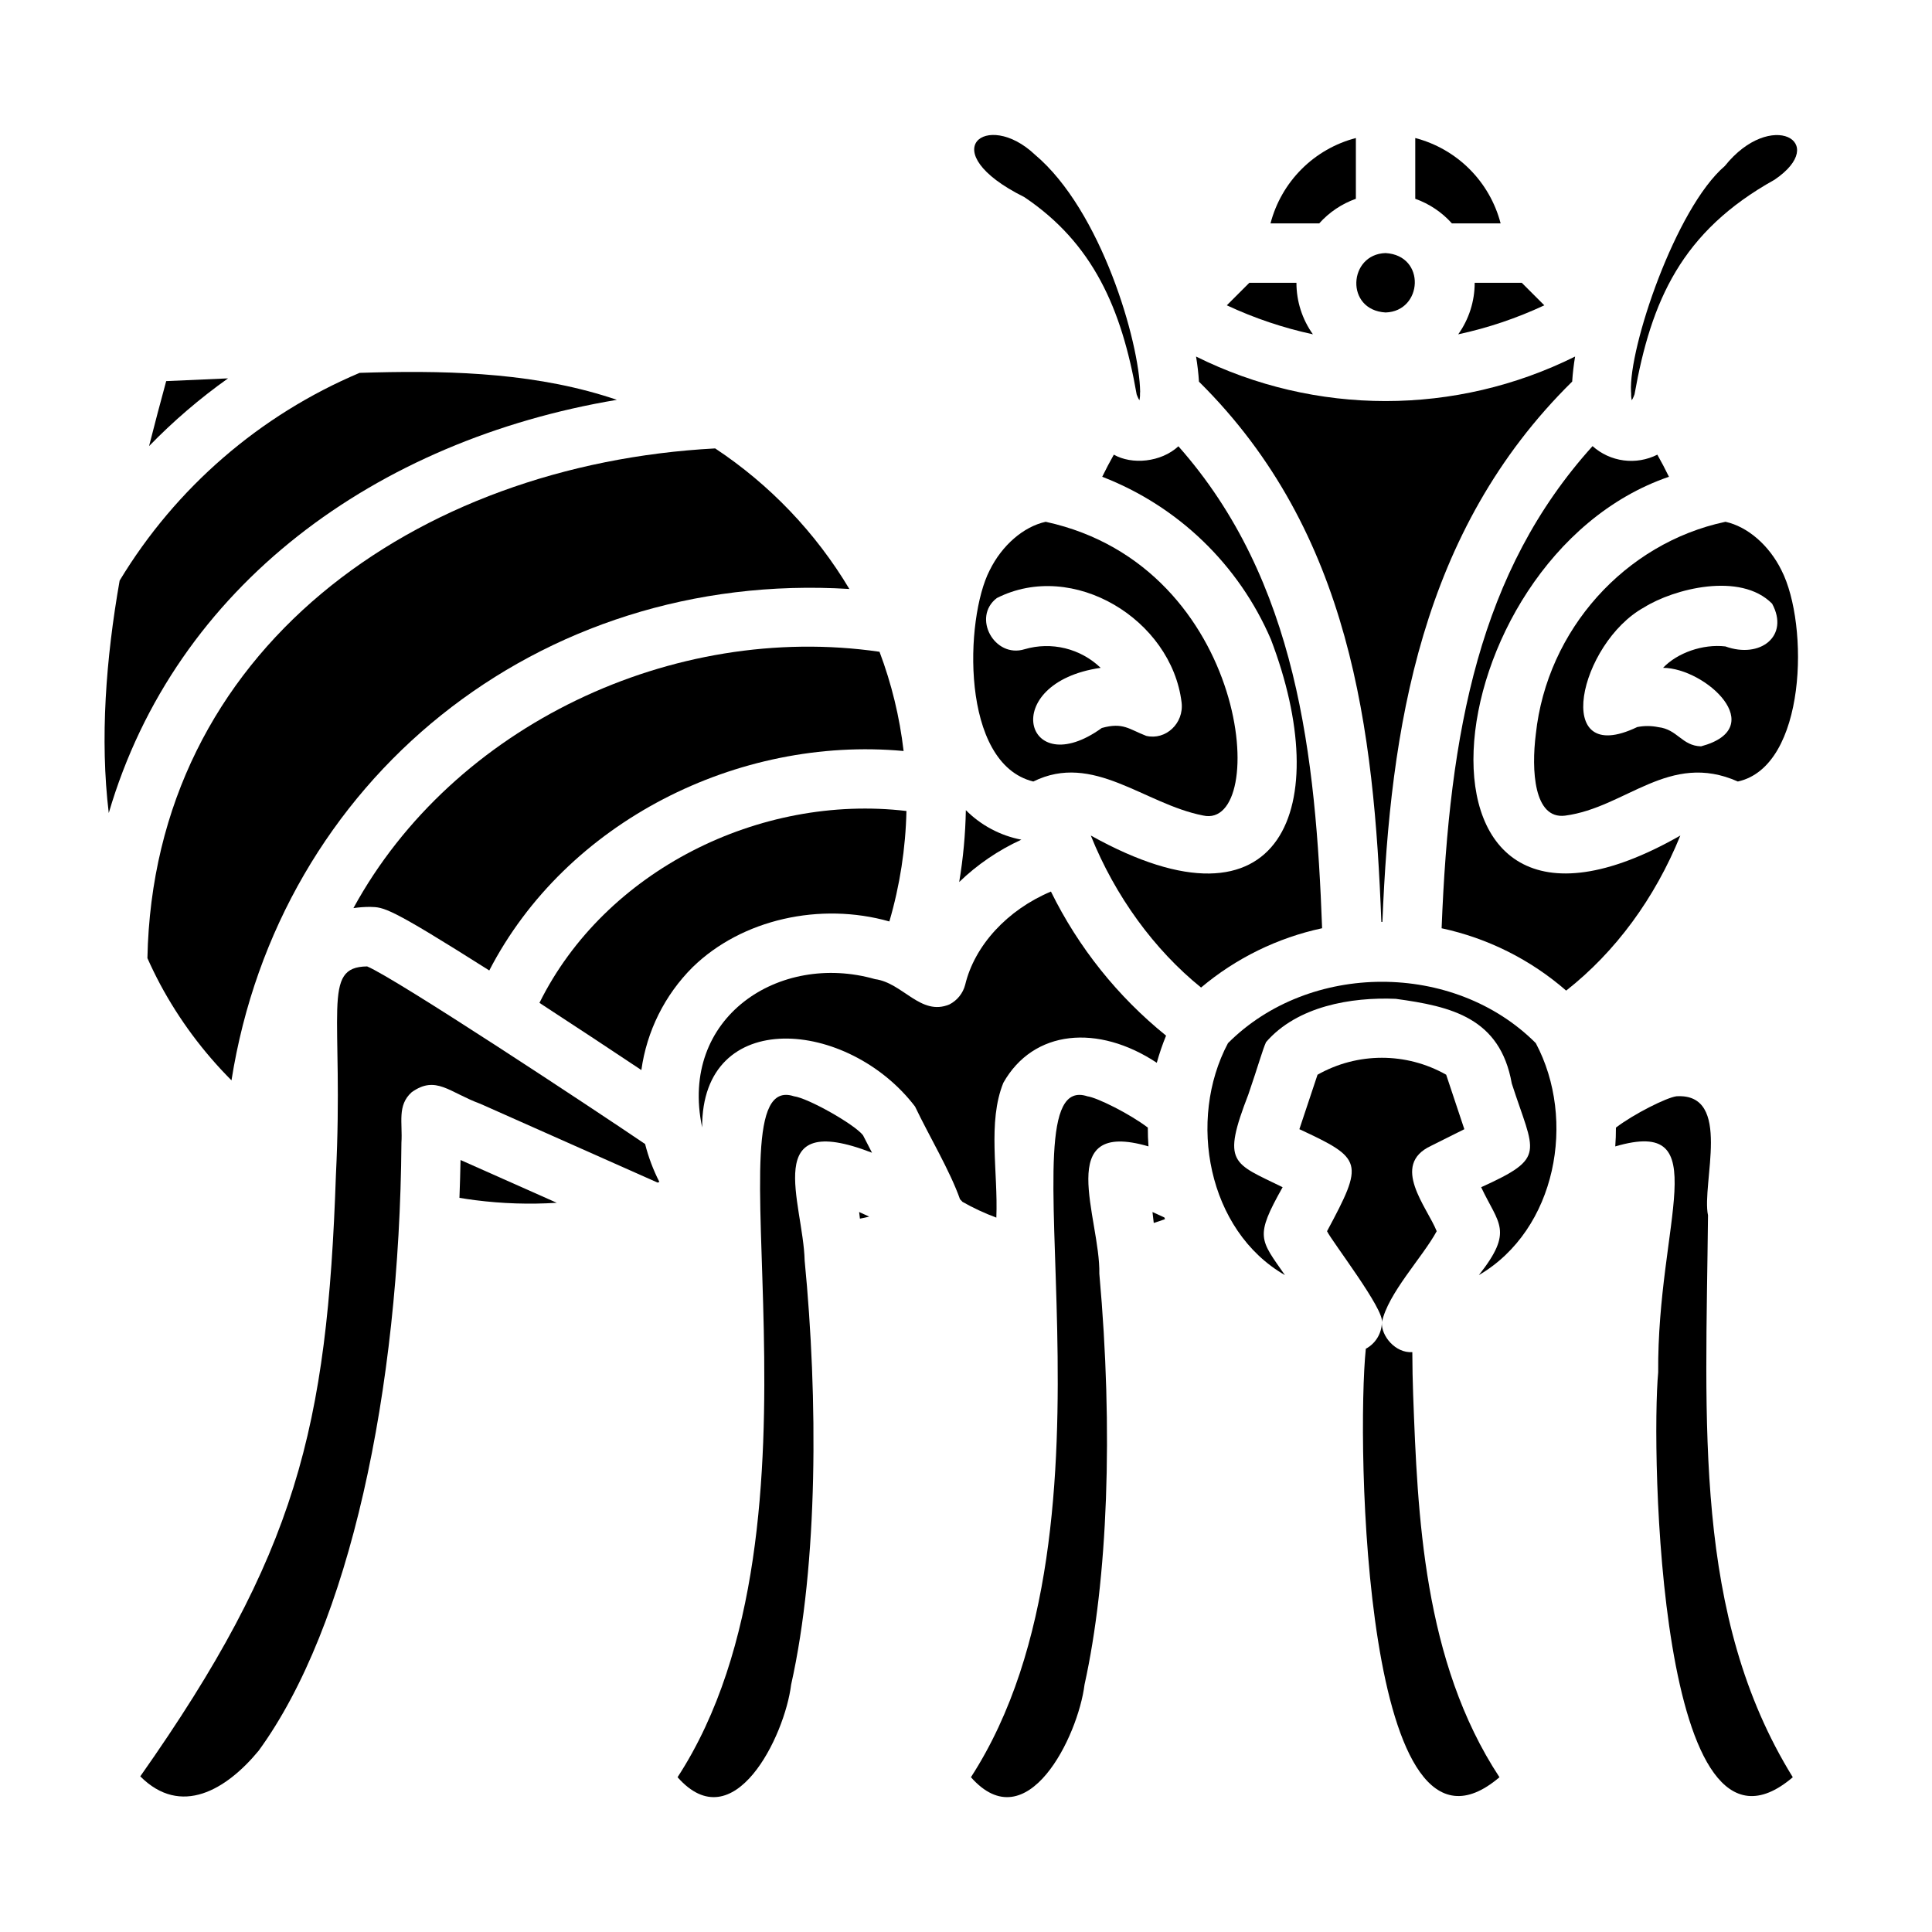
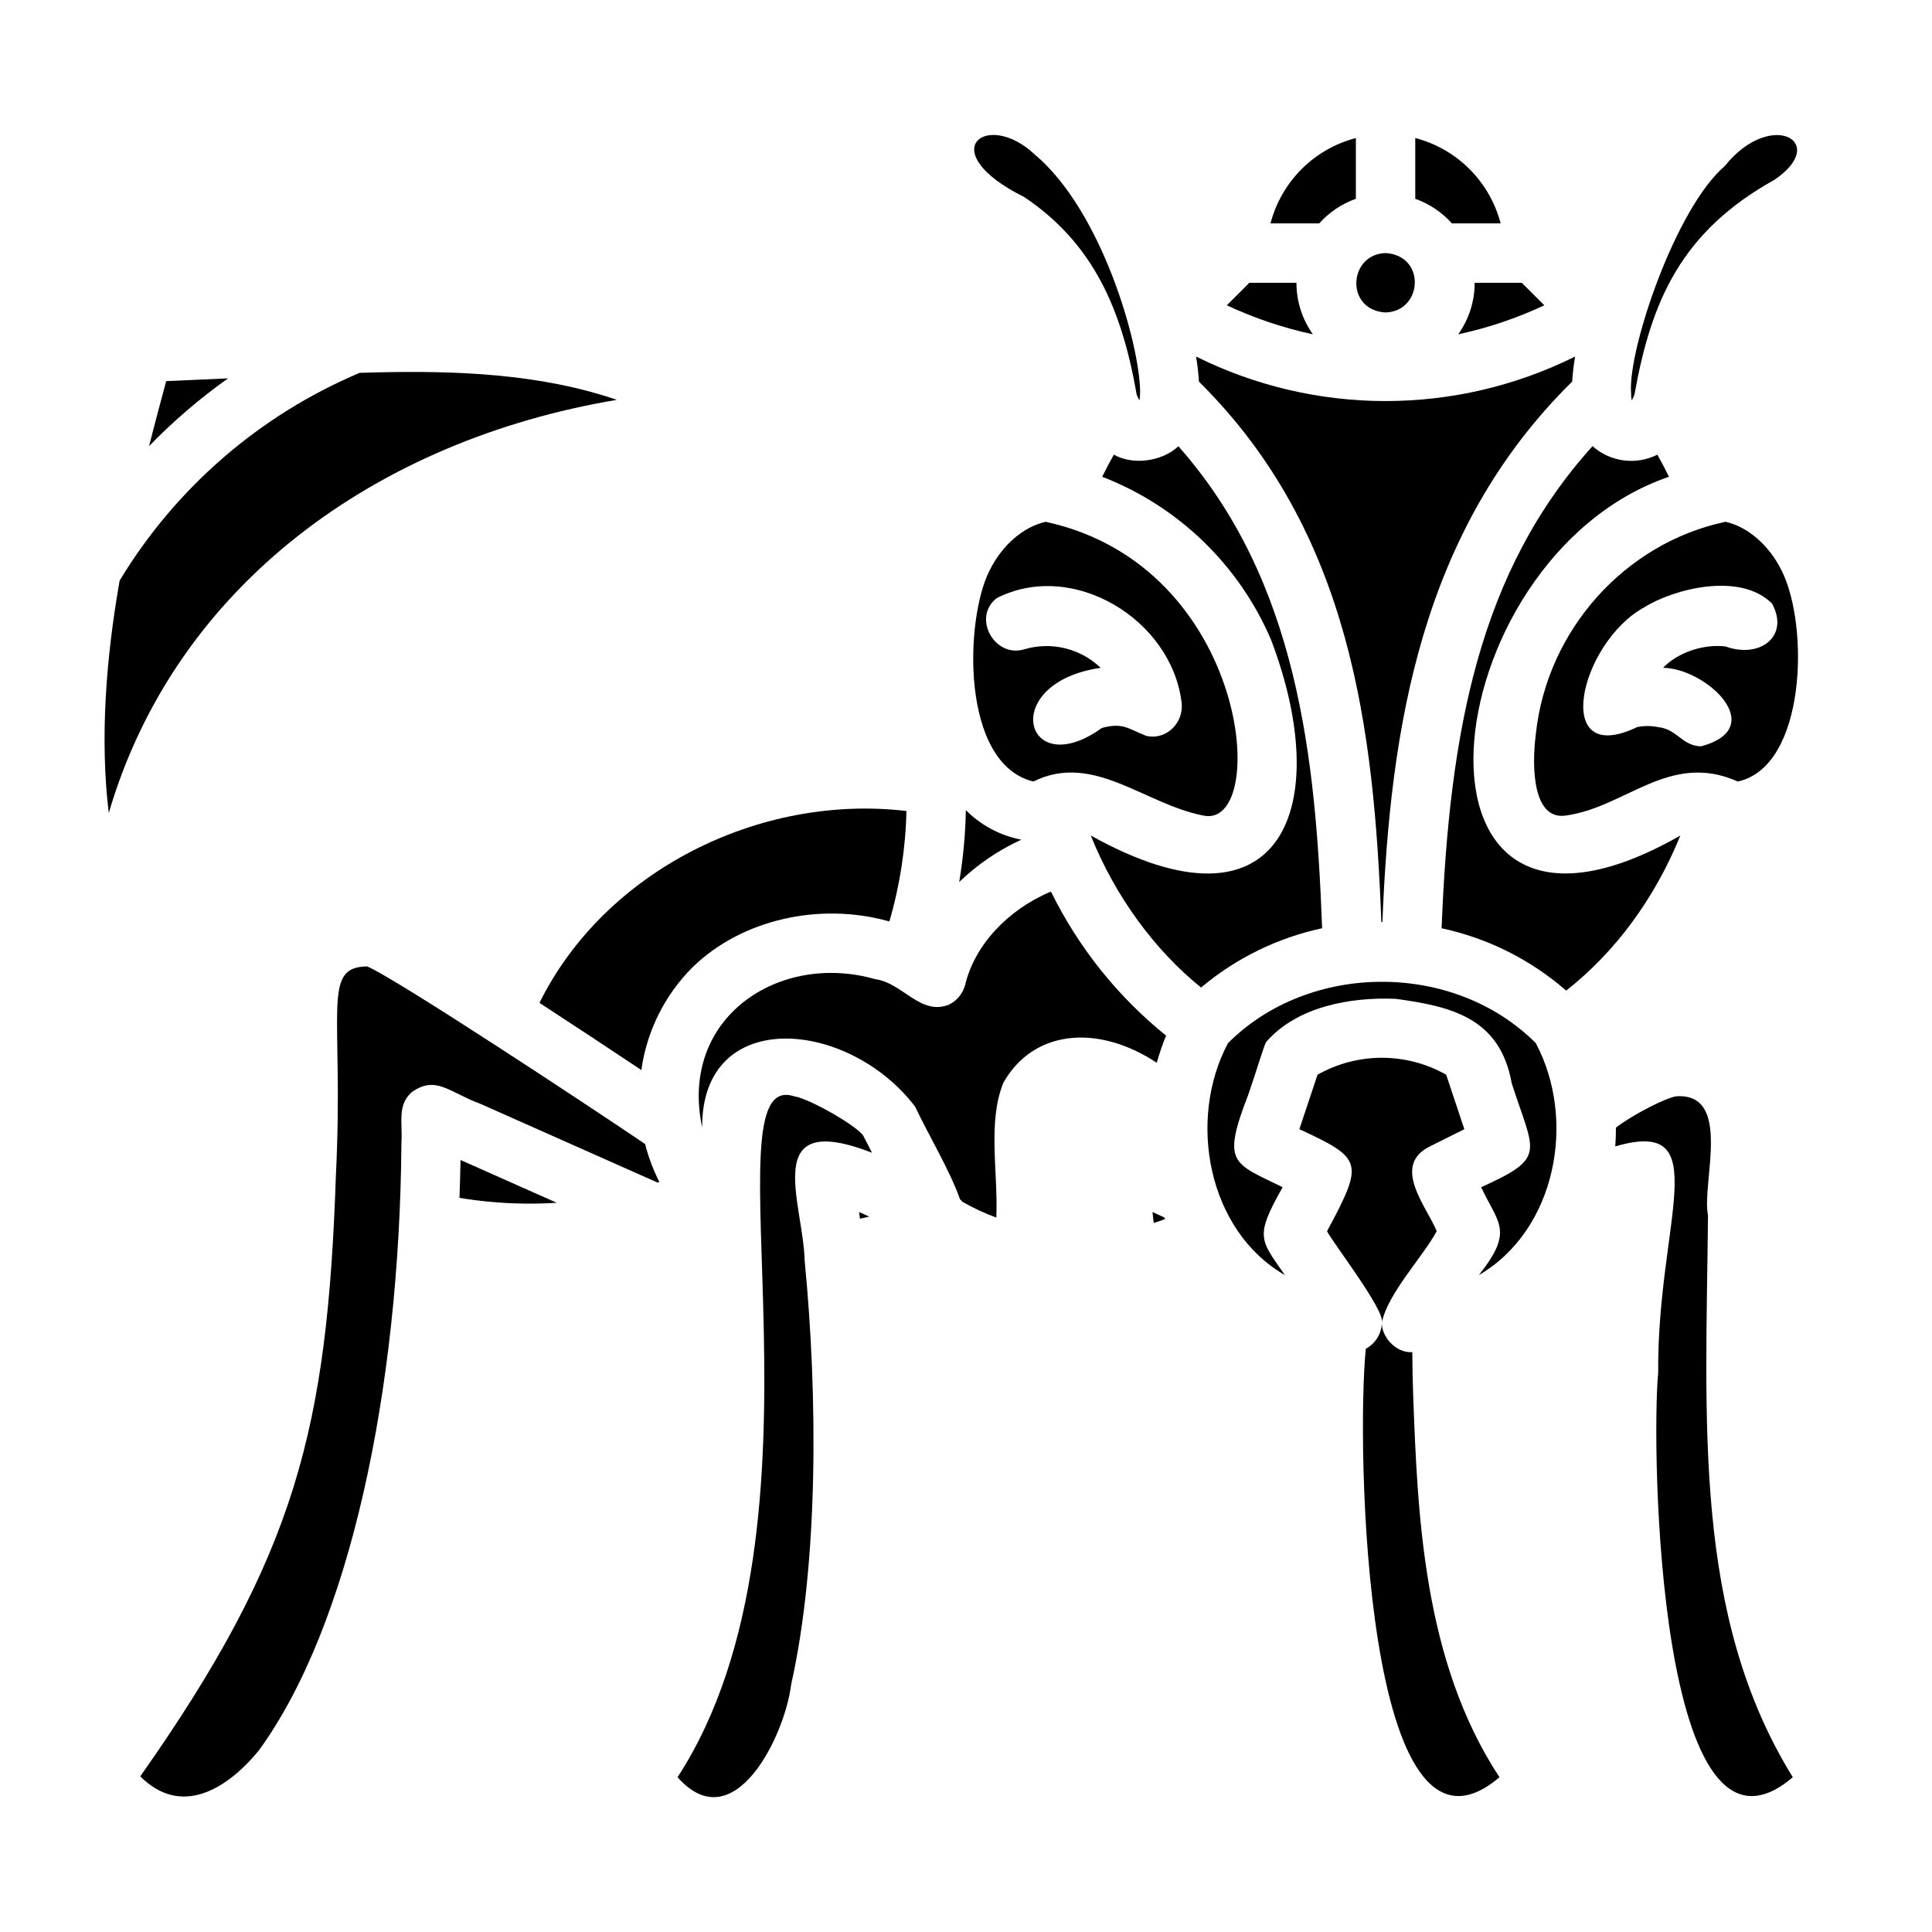
<svg xmlns="http://www.w3.org/2000/svg" fill="#000000" width="800px" height="800px" version="1.1" viewBox="144 144 512 512">
  <g>
    <path d="m415.45 196.23c18.141 12.188 25.793 29.441 29.773 52.281 0.078 0.18 0.148 0.363 0.211 0.551v-0.004c0.141 0.359 0.316 0.703 0.527 1.02 0.082-0.395 0.133-0.793 0.156-1.195-0.016-0.371-0.004-0.742 0.031-1.113-0.195-13.098-10.273-47.977-27.883-62.789-12.809-12.117-27.305-0.93-2.816 11.25z" />
    <path d="m487.57 218.94h-12.484l-5.969 5.969c7.293 3.414 14.949 5.992 22.82 7.688-2.844-3.984-4.371-8.762-4.367-13.656z" />
    <path d="m510.07 388.31c0.23-0.008 0.23 0 0.281 0 2.066-51.234 10.105-103.63 50.297-143.19l-0.004 0.004c0.145-2.223 0.402-4.438 0.773-6.637-31.637 15.73-68.816 15.73-100.45 0 0.371 2.207 0.629 4.43 0.773 6.66 40.379 39.961 46.375 92.398 48.332 143.16z" />
    <path d="m417.84 351.11c15.863-7.852 29.391 5.973 45 9.008 17.617 3.973 12.754-65.93-41.645-77.82l-0.09-0.016c-5.84 1.285-11.551 6.188-14.84 12.867-6.57 12.746-7.828 51.199 11.574 55.961zm-9.676-48.617c20.211-10.246 46.297 5.691 48.969 27.652 0.672 5.547-4.219 10.086-9.367 8.867-4.527-1.727-6.102-3.676-11.777-2.09-20.449 14.75-27.656-11.977-0.305-15.941-2.629-2.523-5.875-4.309-9.41-5.176-3.539-0.863-7.242-0.781-10.738 0.242-7.996 2.492-14.016-8.473-7.371-13.555z" />
    <path d="m399.96 358.7c-0.117 6.383-0.707 12.746-1.762 19.043 4.816-4.648 10.387-8.441 16.473-11.219-5.578-1.07-10.703-3.797-14.711-7.824z" />
-     <path d="m237.66 384.66c1.457-0.215 2.926-0.324 4.398-0.324 3.738 0.113 4.754-0.156 31.605 16.848 20.41-39.477 65.887-62.188 109.8-58.16-1.043-8.996-3.188-17.824-6.383-26.297-54.609-7.934-112.96 19.461-139.42 67.934z" />
    <path d="m286.96 409.77c9.203 5.988 18.652 12.238 27.012 17.809h-0.004c1.43-10.32 6.195-19.887 13.57-27.246 13.082-12.766 33.883-17.32 52.152-12.137 2.785-9.516 4.309-19.359 4.527-29.273-38.906-4.598-79.891 15.793-97.258 50.848z" />
    <path d="m601.28 282.28-0.09 0.016c-26.543 5.652-47.223 28.629-50.18 56.227-1.203 9.535-0.543 22.645 7.738 21.633 16.105-2.098 27.609-17.137 45.797-9.047 18.219-3.992 18.926-41.562 11.574-55.957-3.289-6.684-9-11.586-14.84-12.871zm-0.039 33.027c-6.019-0.688-12.762 1.723-16.512 5.672 11.254 0.07 28.414 15.871 10.07 20.809-5.098-0.137-6.234-4.512-11.336-5.086h0.004c-1.844-0.383-3.746-0.391-5.59-0.023-22.891 11-15.316-22.254 1.828-31.719 7.82-4.898 25.516-9.496 33.918-0.984 4.672 8.59-3.152 14.68-12.383 11.332z" />
    <path d="m576.27 248.86c0.023 0.41 0.074 0.816 0.152 1.219 0.211-0.312 0.383-0.645 0.52-0.996 0.066-0.195 0.141-0.395 0.227-0.59 4.414-24.777 12.379-43.105 37.098-56.859 14.762-10.012-0.965-18.898-13.176-3.637-13.039 11.18-25.496 48.137-24.855 59.789h0.004c0.035 0.359 0.043 0.715 0.031 1.074z" />
    <path d="m530.44 232.6c7.871-1.695 15.523-4.273 22.82-7.688l-5.973-5.969h-12.48c0.004 4.894-1.523 9.672-4.367 13.656z" />
    <path d="m503.32 196.68v-16.102c-5.441 1.418-10.41 4.262-14.383 8.238-3.977 3.977-6.82 8.941-8.238 14.383h12.91c2.641-2.953 5.977-5.191 9.711-6.519z" />
    <path d="m511.19 226.81c9.867-0.297 10.789-15.117 0-15.742-9.867 0.293-10.793 15.117 0 15.742z" />
    <path d="m528.77 203.2h12.91c-1.418-5.441-4.262-10.406-8.238-14.383-3.977-3.977-8.941-6.82-14.383-8.238v16.102c3.731 1.328 7.07 3.566 9.711 6.519z" />
    <path d="m354.39 434.52c-24.02-7.879 13.02 113.03-30.828 180.46 14.875 16.859 28.41-10.844 30.094-24.527 7.191-32.105 7.129-75.973 3.582-112.41-0.363-15.332-11.992-40.129 17.855-28.555-0.816-1.617-1.621-3.188-2.398-4.652-2.305-2.922-14.57-9.84-18.305-10.316z" />
    <path d="m518.28 502.33c-4.484 0.309-8.266-4.297-8.07-7.863-0.051 2.922-1.676 5.59-4.254 6.969-2.535 24.469-0.59 144.2 35.418 113.55-20.246-30.754-21.699-69.781-22.875-101.41-0.129-3.5-0.203-7.231-0.219-11.254z" />
    <path d="m422.51 380.27c-11.582 4.867-20.238 14.305-22.73 24.715-0.586 2.25-2.109 4.144-4.18 5.203-7.637 3.172-12.316-5.727-19.703-6.707-25.352-7.258-52.012 10.102-45.82 39.293-0.16-32.176 38.715-28.742 56.418-5.531 3.832 8.016 9.195 16.895 11.922 24.578h-0.004c0.23 0.211 0.445 0.441 0.648 0.68 2.875 1.633 5.879 3.031 8.98 4.18 0.492-12.062-2.375-25.258 1.852-35.723 7.969-14.137 25.109-15.605 40.668-5.312 0.676-2.445 1.5-4.844 2.461-7.191-12.828-10.355-23.238-23.387-30.512-38.184z" />
    <path d="m456.29 262.27c-4.648 4.281-12.332 4.934-17.113 2.219-1.086 1.914-2.109 3.867-3.078 5.863l-0.004-0.004c20.098 7.773 36.219 23.316 44.715 43.117 16.727 43.836 3.445 80.453-47.738 51.957 6.453 16.094 16.891 30.336 29.227 40.289l-0.004-0.004c9.246-7.781 20.262-13.18 32.078-15.715-1.688-45.348-6.523-92.078-38.082-127.72z" />
    <path d="m510.21 494.46c1.559-7.684 10.801-17.285 14.531-24.176-2.531-6.375-12.363-17.535-1.527-22.609 0.039-0.023 0.082-0.039 0.121-0.062l8.73-4.363-4.809-14.43 0.004-0.004c-10.578-5.992-23.523-5.992-34.102 0l-4.809 14.43c16.84 7.824 17.148 8.75 7.328 27.039 1.379 2.836 15.367 20.906 14.531 24.176z" />
    <path d="m596.64 466.08c-1.77-8.391 6.613-32.457-8.363-31.555-2.625 0.34-11.297 4.68-16.039 8.305 0.008 1.66-0.055 3.324-0.176 4.981 26.918-7.863 11.082 19.844 11.375 59.906-1.902 19.977-0.016 137.68 35.672 107.27-26.469-42.801-23.023-93.688-22.469-148.91z" />
    <path d="m586.29 270.35c-0.969-1.992-1.996-3.945-3.078-5.863v0.004c-2.758 1.391-5.871 1.922-8.934 1.516-3.062-0.402-5.934-1.719-8.234-3.781-29.949 33.16-37.961 75.418-40 127.77v0.004c12.223 2.625 23.578 8.309 33.008 16.52 13.059-10.258 23.508-24.461 30.254-41.09-78.438 44.766-66.633-73.281-3.016-95.082z" />
    <path d="m469.43 420.44c-10.816 20.344-5.398 49.672 15.086 61.477-6.621-9.52-8.043-10.082-0.609-23.293-13.199-6.5-16.215-6.152-9.074-24.605 2.594-7.551 3.836-12.074 4.691-13.859 8.234-9.496 22.516-11.953 34.34-11.461 14.766 2.004 27.688 5.047 30.77 22.434 5.988 18.562 9.398 19.562-8.113 27.492 4.609 9.801 8.707 11.484-0.609 23.293 20.598-12.055 25.895-41.195 15.086-61.477-21.723-21.766-60.043-21.582-81.566 0z" />
    <path d="m371.89 466.95c0.832-0.152 1.652-0.328 2.461-0.531-2.695-1.234-2.09-0.961-2.672-1.227 0.074 0.578 0.145 1.172 0.211 1.758z" />
    <path d="m265.76 461.44c1.41 0.234 2.824 0.445 4.231 0.625 7.148 0.91 14.371 1.141 21.562 0.688l-25.504-11.336c-0.062 3.367-0.172 6.703-0.289 10.023z" />
    <path d="m307.47 249.96c-1.219-0.418-2.441-0.809-3.668-1.18-20.77-6.297-43.223-6.637-64.496-5.969l0.004-0.004c-26.477 11.188-48.742 30.457-63.605 55.055-3.648 20.734-5.242 42.008-2.883 61.598 17.711-60.445 71.02-98.824 134.65-109.5z" />
    <path d="m204.43 244.27-16.387 0.727c-1.531 5.641-3.062 11.395-4.539 17.219v0.004c6.414-6.606 13.418-12.613 20.926-17.949z" />
    <path d="m449.42 465.2c0.117 0.953 0.223 1.93 0.336 2.898 1.012-0.312 2.004-0.652 2.984-1.02-0.059-0.145-0.113-0.289-0.168-0.434-1.574-0.719-2.84-1.309-3.152-1.445z" />
    <path d="m241.29 400.11c-12.246 0.152-6.121 11.898-8.27 55.332-2.289 66.906-10.391 100.41-51.844 159.31 10.746 10.77 22.797 3.582 31.371-6.797 24.062-33.004 37.34-95.379 37.836-161.12 0.34-5.309-1.191-9.895 2.727-13.395 6.434-4.57 9.902 0.039 18.203 3.086 16.293 7.231 46.953 20.883 46.969 20.875 0.152-0.059 0.305-0.125 0.457-0.188v0.004c-1.629-3.195-2.898-6.562-3.777-10.039-13.105-8.91-66.258-44.027-73.672-47.07z" />
-     <path d="m432.14 434.52c-24.078-7.824 13.094 112.58-30.832 180.46 14.883 16.859 28.398-10.836 30.102-24.531 6.156-27.871 7.676-67.23 3.926-108.88 0.297-14.762-12.414-41.188 13.023-33.766-0.121-1.656-0.184-3.316-0.176-4.977-4.746-3.621-13.418-7.957-16.043-8.301z" />
-     <path d="m183.07 397.93c1.027 2.309 2.164 4.633 3.383 6.93 5.023 9.355 11.391 17.93 18.891 25.445 12.559-79.395 81.109-135.3 163.74-130.22h0.004c-8.918-14.922-21.07-27.652-35.562-37.25-79.344 4.231-148.86 53.418-150.46 135.1z" />
  </g>
</svg>